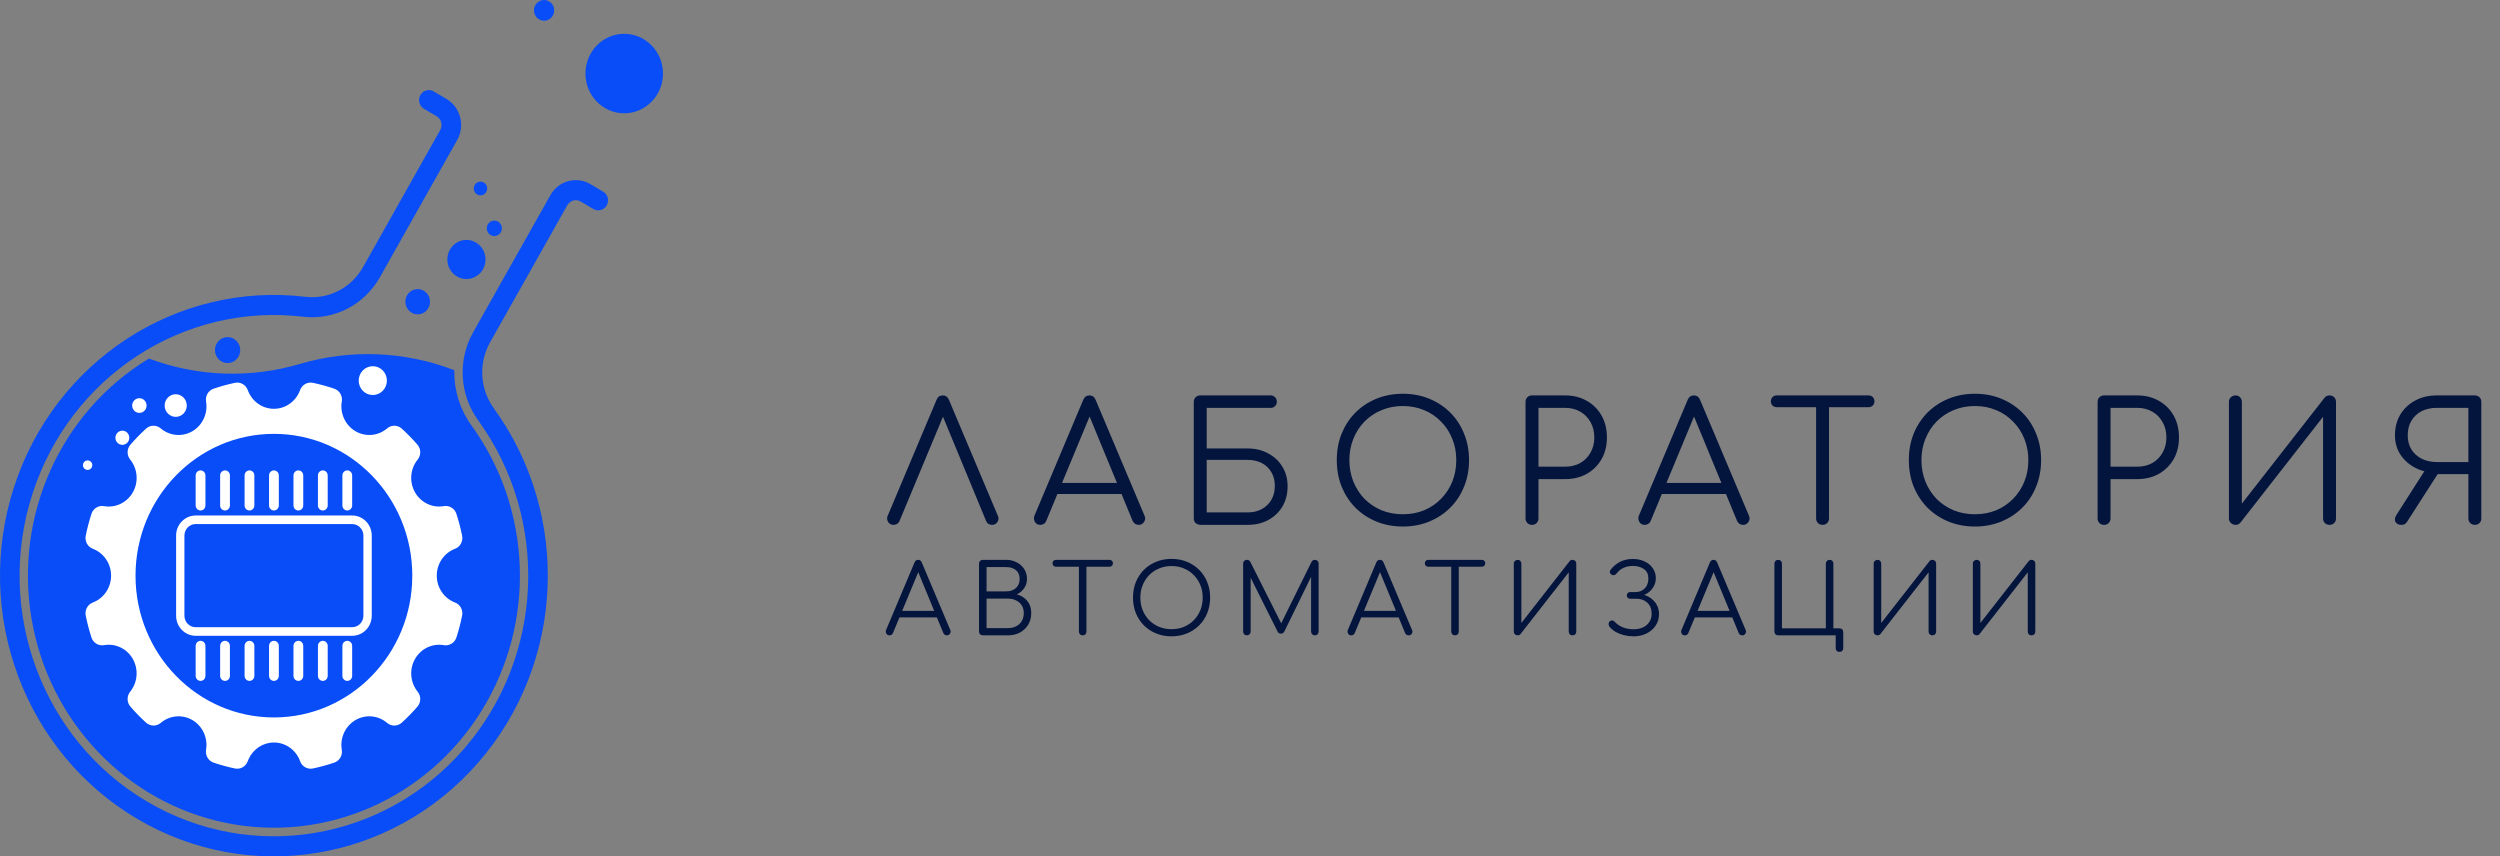
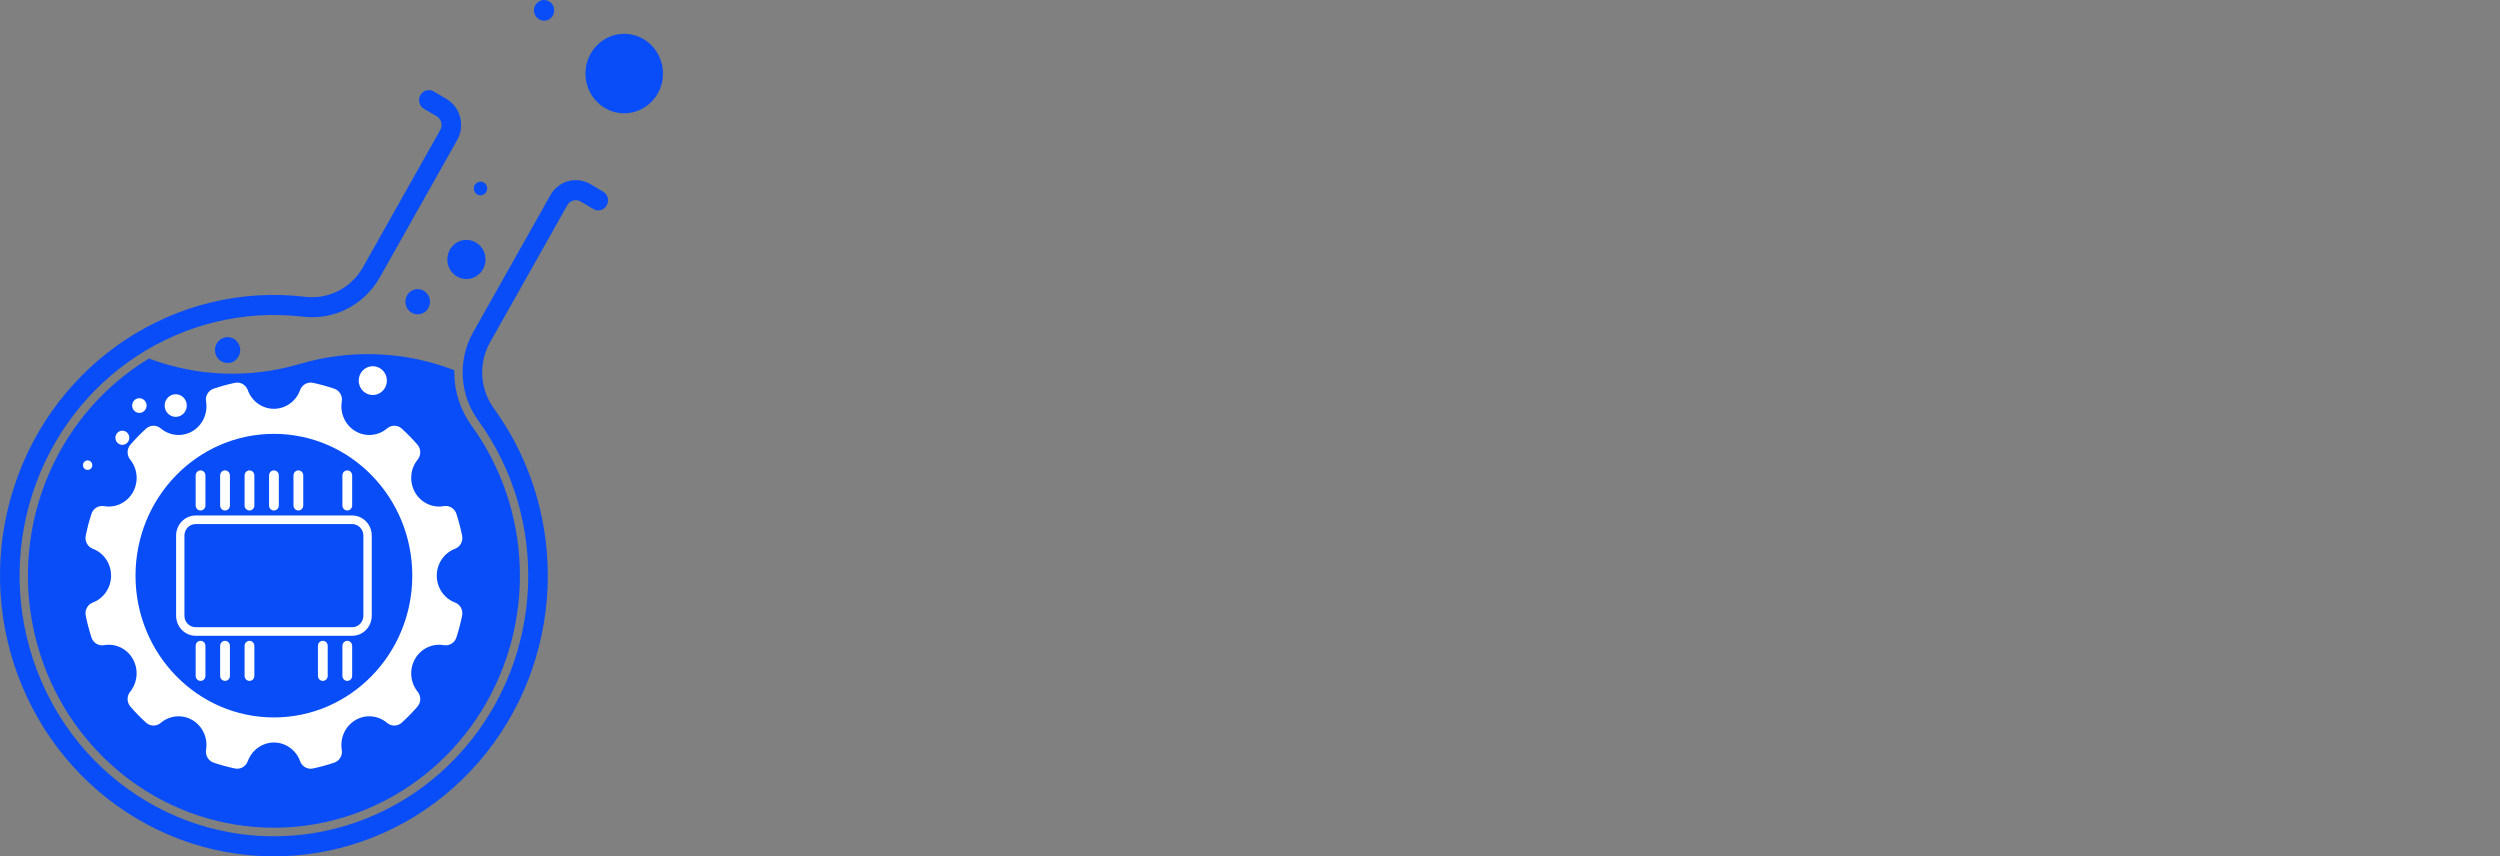
<svg xmlns="http://www.w3.org/2000/svg" width="181" height="62" viewBox="0 0 181 62" fill="none">
  <rect x="0" y="0" width="181" height="62" fill="#808080" stroke="none" />
-   <path d="M64.696 38C64.512 38 64.376 37.924 64.288 37.772C64.208 37.62 64.204 37.472 64.276 37.328L67.804 28.952C67.892 28.736 68.04 28.628 68.248 28.628C68.464 28.628 68.616 28.736 68.704 28.952L72.244 37.34C72.316 37.492 72.308 37.64 72.22 37.784C72.132 37.928 72 38 71.824 38C71.728 38 71.64 37.976 71.56 37.928C71.488 37.88 71.432 37.808 71.392 37.712L68.08 29.708H68.464L65.128 37.712C65.088 37.808 65.028 37.88 64.948 37.928C64.876 37.976 64.792 38 64.696 38ZM75.317 38C75.133 38 75.001 37.924 74.921 37.772C74.841 37.62 74.833 37.472 74.897 37.328L78.425 28.952C78.513 28.736 78.665 28.628 78.881 28.628C79.089 28.628 79.237 28.736 79.325 28.952L82.865 37.34C82.937 37.492 82.925 37.64 82.829 37.784C82.741 37.928 82.613 38 82.445 38C82.349 38 82.261 37.976 82.181 37.928C82.109 37.88 82.049 37.808 82.001 37.712L78.701 29.708H79.073L75.749 37.712C75.709 37.808 75.649 37.88 75.569 37.928C75.497 37.976 75.413 38 75.317 38ZM76.109 35.768L76.469 34.964H81.341L81.701 35.768H76.109ZM86.958 38C86.806 38 86.678 37.96 86.574 37.88C86.478 37.792 86.43 37.676 86.43 37.532V29.096C86.43 28.96 86.474 28.848 86.562 28.76C86.65 28.672 86.762 28.628 86.898 28.628H92.01C92.13 28.628 92.23 28.672 92.31 28.76C92.398 28.84 92.442 28.948 92.442 29.084C92.442 29.22 92.398 29.328 92.31 29.408C92.23 29.488 92.13 29.528 92.01 29.528H87.366V32.468H90.33C90.89 32.468 91.386 32.588 91.818 32.828C92.258 33.06 92.602 33.384 92.85 33.8C93.098 34.208 93.222 34.68 93.222 35.216C93.222 35.76 93.098 36.244 92.85 36.668C92.602 37.084 92.258 37.412 91.818 37.652C91.386 37.884 90.89 38 90.33 38H86.958ZM87.366 37.1H90.33C90.714 37.1 91.054 37.02 91.35 36.86C91.646 36.7 91.878 36.476 92.046 36.188C92.214 35.9 92.298 35.564 92.298 35.18C92.298 34.796 92.214 34.464 92.046 34.184C91.878 33.896 91.646 33.676 91.35 33.524C91.054 33.372 90.714 33.296 90.33 33.296H87.366V37.1ZM101.571 38.12C100.875 38.12 100.235 38 99.651 37.76C99.067 37.52 98.559 37.184 98.127 36.752C97.703 36.32 97.371 35.812 97.131 35.228C96.899 34.644 96.783 34.004 96.783 33.308C96.783 32.62 96.899 31.984 97.131 31.4C97.371 30.816 97.703 30.308 98.127 29.876C98.559 29.444 99.067 29.108 99.651 28.868C100.235 28.628 100.875 28.508 101.571 28.508C102.259 28.508 102.895 28.628 103.479 28.868C104.063 29.108 104.571 29.444 105.003 29.876C105.435 30.308 105.767 30.816 105.999 31.4C106.239 31.984 106.359 32.62 106.359 33.308C106.359 34.004 106.239 34.644 105.999 35.228C105.767 35.812 105.435 36.32 105.003 36.752C104.571 37.184 104.063 37.52 103.479 37.76C102.895 38 102.259 38.12 101.571 38.12ZM101.571 37.232C102.123 37.232 102.635 37.136 103.107 36.944C103.579 36.744 103.987 36.468 104.331 36.116C104.683 35.756 104.955 35.34 105.147 34.868C105.339 34.388 105.435 33.868 105.435 33.308C105.435 32.756 105.339 32.244 105.147 31.772C104.955 31.292 104.683 30.876 104.331 30.524C103.987 30.164 103.579 29.888 103.107 29.696C102.635 29.496 102.123 29.396 101.571 29.396C101.011 29.396 100.495 29.496 100.023 29.696C99.551 29.888 99.139 30.164 98.787 30.524C98.443 30.876 98.175 31.292 97.983 31.772C97.791 32.244 97.695 32.756 97.695 33.308C97.695 33.868 97.791 34.388 97.983 34.868C98.175 35.34 98.443 35.756 98.787 36.116C99.139 36.468 99.551 36.744 100.023 36.944C100.495 37.136 101.011 37.232 101.571 37.232ZM110.917 38C110.781 38 110.669 37.956 110.581 37.868C110.493 37.78 110.449 37.668 110.449 37.532V29.096C110.449 28.96 110.493 28.848 110.581 28.76C110.669 28.672 110.781 28.628 110.917 28.628H113.317C113.909 28.628 114.433 28.76 114.889 29.024C115.345 29.28 115.701 29.636 115.957 30.092C116.213 30.548 116.341 31.076 116.341 31.676C116.341 32.26 116.213 32.78 115.957 33.236C115.701 33.684 115.345 34.04 114.889 34.304C114.433 34.56 113.909 34.688 113.317 34.688H111.385V37.532C111.385 37.668 111.341 37.78 111.253 37.868C111.165 37.956 111.053 38 110.917 38ZM111.385 33.788H113.317C113.725 33.788 114.089 33.7 114.409 33.524C114.729 33.34 114.977 33.088 115.153 32.768C115.337 32.448 115.429 32.084 115.429 31.676C115.429 31.252 115.337 30.88 115.153 30.56C114.977 30.24 114.729 29.988 114.409 29.804C114.089 29.62 113.725 29.528 113.317 29.528H111.385V33.788ZM119.078 38C118.894 38 118.762 37.924 118.682 37.772C118.602 37.62 118.594 37.472 118.658 37.328L122.186 28.952C122.274 28.736 122.426 28.628 122.642 28.628C122.85 28.628 122.998 28.736 123.086 28.952L126.626 37.34C126.698 37.492 126.686 37.64 126.59 37.784C126.502 37.928 126.374 38 126.206 38C126.11 38 126.022 37.976 125.942 37.928C125.87 37.88 125.81 37.808 125.762 37.712L122.462 29.708H122.834L119.51 37.712C119.47 37.808 119.41 37.88 119.33 37.928C119.258 37.976 119.174 38 119.078 38ZM119.87 35.768L120.23 34.964H125.102L125.462 35.768H119.87ZM131.954 38C131.826 38 131.714 37.956 131.618 37.868C131.53 37.772 131.486 37.66 131.486 37.532V28.628H132.422V37.532C132.422 37.66 132.378 37.772 132.29 37.868C132.202 37.956 132.09 38 131.954 38ZM128.642 29.48C128.514 29.48 128.41 29.44 128.33 29.36C128.25 29.28 128.21 29.18 128.21 29.06C128.21 28.932 128.25 28.828 128.33 28.748C128.41 28.668 128.514 28.628 128.642 28.628H135.278C135.406 28.628 135.51 28.668 135.59 28.748C135.67 28.828 135.71 28.932 135.71 29.06C135.71 29.18 135.67 29.28 135.59 29.36C135.51 29.44 135.406 29.48 135.278 29.48H128.642ZM142.988 38.12C142.292 38.12 141.652 38 141.068 37.76C140.484 37.52 139.976 37.184 139.544 36.752C139.12 36.32 138.788 35.812 138.548 35.228C138.316 34.644 138.2 34.004 138.2 33.308C138.2 32.62 138.316 31.984 138.548 31.4C138.788 30.816 139.12 30.308 139.544 29.876C139.976 29.444 140.484 29.108 141.068 28.868C141.652 28.628 142.292 28.508 142.988 28.508C143.676 28.508 144.312 28.628 144.896 28.868C145.48 29.108 145.988 29.444 146.42 29.876C146.852 30.308 147.184 30.816 147.416 31.4C147.656 31.984 147.776 32.62 147.776 33.308C147.776 34.004 147.656 34.644 147.416 35.228C147.184 35.812 146.852 36.32 146.42 36.752C145.988 37.184 145.48 37.52 144.896 37.76C144.312 38 143.676 38.12 142.988 38.12ZM142.988 37.232C143.54 37.232 144.052 37.136 144.524 36.944C144.996 36.744 145.404 36.468 145.748 36.116C146.1 35.756 146.372 35.34 146.564 34.868C146.756 34.388 146.852 33.868 146.852 33.308C146.852 32.756 146.756 32.244 146.564 31.772C146.372 31.292 146.1 30.876 145.748 30.524C145.404 30.164 144.996 29.888 144.524 29.696C144.052 29.496 143.54 29.396 142.988 29.396C142.428 29.396 141.912 29.496 141.44 29.696C140.968 29.888 140.556 30.164 140.204 30.524C139.86 30.876 139.592 31.292 139.4 31.772C139.208 32.244 139.112 32.756 139.112 33.308C139.112 33.868 139.208 34.388 139.4 34.868C139.592 35.34 139.86 35.756 140.204 36.116C140.556 36.468 140.968 36.744 141.44 36.944C141.912 37.136 142.428 37.232 142.988 37.232ZM152.335 38C152.199 38 152.087 37.956 151.999 37.868C151.911 37.78 151.867 37.668 151.867 37.532V29.096C151.867 28.96 151.911 28.848 151.999 28.76C152.087 28.672 152.199 28.628 152.335 28.628H154.735C155.327 28.628 155.851 28.76 156.307 29.024C156.763 29.28 157.119 29.636 157.375 30.092C157.631 30.548 157.759 31.076 157.759 31.676C157.759 32.26 157.631 32.78 157.375 33.236C157.119 33.684 156.763 34.04 156.307 34.304C155.851 34.56 155.327 34.688 154.735 34.688H152.803V37.532C152.803 37.668 152.759 37.78 152.671 37.868C152.583 37.956 152.471 38 152.335 38ZM152.803 33.788H154.735C155.143 33.788 155.507 33.7 155.827 33.524C156.147 33.34 156.395 33.088 156.571 32.768C156.755 32.448 156.847 32.084 156.847 31.676C156.847 31.252 156.755 30.88 156.571 30.56C156.395 30.24 156.147 29.988 155.827 29.804C155.507 29.62 155.143 29.528 154.735 29.528H152.803V33.788ZM161.854 38C161.726 38 161.614 37.956 161.518 37.868C161.422 37.78 161.374 37.668 161.374 37.532V29.096C161.374 28.96 161.422 28.848 161.518 28.76C161.614 28.672 161.726 28.628 161.854 28.628C161.99 28.628 162.098 28.672 162.178 28.76C162.266 28.848 162.31 28.96 162.31 29.096V36.464L168.298 28.796C168.386 28.684 168.506 28.628 168.658 28.628C168.794 28.628 168.906 28.672 168.994 28.76C169.082 28.848 169.126 28.96 169.126 29.096V37.532C169.126 37.668 169.082 37.78 168.994 37.868C168.906 37.956 168.794 38 168.658 38C168.522 38 168.41 37.956 168.322 37.868C168.234 37.78 168.19 37.668 168.19 37.532V30.176L162.202 37.844C162.162 37.892 162.11 37.932 162.046 37.964C161.982 37.988 161.918 38 161.854 38ZM179.179 38C179.043 38 178.931 37.956 178.843 37.868C178.755 37.78 178.711 37.668 178.711 37.532V34.328H176.287V34.208C175.767 34.208 175.287 34.092 174.847 33.86C174.407 33.628 174.055 33.312 173.791 32.912C173.527 32.504 173.395 32.04 173.395 31.52C173.395 30.952 173.523 30.452 173.779 30.02C174.043 29.588 174.403 29.248 174.859 29C175.315 28.752 175.839 28.628 176.431 28.628H179.179C179.315 28.628 179.427 28.672 179.515 28.76C179.603 28.848 179.647 28.96 179.647 29.096V37.532C179.647 37.668 179.603 37.78 179.515 37.868C179.427 37.956 179.315 38 179.179 38ZM173.875 38C173.659 38 173.511 37.928 173.431 37.784C173.359 37.64 173.383 37.472 173.503 37.28L175.711 33.824L176.647 34.076L174.283 37.76C174.235 37.84 174.179 37.9 174.115 37.94C174.051 37.98 173.971 38 173.875 38ZM176.431 33.452H178.711V29.528H176.431C176.015 29.528 175.647 29.608 175.327 29.768C175.015 29.928 174.767 30.16 174.583 30.464C174.407 30.76 174.319 31.112 174.319 31.52C174.319 31.912 174.407 32.252 174.583 32.54C174.767 32.828 175.015 33.052 175.327 33.212C175.647 33.372 176.015 33.452 176.431 33.452ZM64.399 46C64.292 46 64.215 45.956 64.168 45.867C64.121 45.778 64.117 45.692 64.154 45.608L66.212 40.722C66.263 40.596 66.352 40.533 66.478 40.533C66.599 40.533 66.686 40.596 66.737 40.722L68.802 45.615C68.844 45.704 68.837 45.79 68.781 45.874C68.73 45.958 68.655 46 68.557 46C68.501 46 68.45 45.986 68.403 45.958C68.361 45.93 68.326 45.888 68.298 45.832L66.373 41.163H66.59L64.651 45.832C64.628 45.888 64.593 45.93 64.546 45.958C64.504 45.986 64.455 46 64.399 46ZM64.861 44.698L65.071 44.229H67.913L68.123 44.698H64.861ZM71.19 46C71.101 46 71.026 45.977 70.966 45.93C70.91 45.879 70.882 45.811 70.882 45.727V40.806C70.882 40.727 70.907 40.661 70.959 40.61C71.01 40.559 71.076 40.533 71.155 40.533H72.856C73.136 40.533 73.388 40.594 73.612 40.715C73.841 40.832 74.02 40.993 74.151 41.198C74.286 41.403 74.354 41.641 74.354 41.912C74.354 42.164 74.286 42.388 74.151 42.584C74.016 42.78 73.838 42.929 73.619 43.032C73.931 43.116 74.183 43.275 74.375 43.508C74.566 43.737 74.662 44.028 74.662 44.383C74.662 44.7 74.59 44.98 74.445 45.223C74.3 45.466 74.1 45.657 73.843 45.797C73.591 45.932 73.302 46 72.975 46H71.19ZM71.428 45.475H72.975C73.199 45.475 73.397 45.431 73.57 45.342C73.743 45.253 73.878 45.127 73.976 44.964C74.074 44.801 74.123 44.607 74.123 44.383C74.123 44.173 74.074 43.991 73.976 43.837C73.878 43.678 73.743 43.557 73.57 43.473C73.397 43.384 73.199 43.34 72.975 43.34H71.428V45.475ZM71.428 42.815H72.856C73.136 42.815 73.367 42.736 73.549 42.577C73.731 42.418 73.822 42.197 73.822 41.912C73.822 41.632 73.731 41.42 73.549 41.275C73.367 41.13 73.136 41.058 72.856 41.058H71.428V42.815ZM78.386 46C78.311 46 78.246 45.974 78.19 45.923C78.139 45.867 78.113 45.802 78.113 45.727V40.533H78.659V45.727C78.659 45.802 78.633 45.867 78.582 45.923C78.531 45.974 78.466 46 78.386 46ZM76.454 41.03C76.379 41.03 76.319 41.007 76.272 40.96C76.225 40.913 76.202 40.855 76.202 40.785C76.202 40.71 76.225 40.65 76.272 40.603C76.319 40.556 76.379 40.533 76.454 40.533H80.325C80.4 40.533 80.46 40.556 80.507 40.603C80.554 40.65 80.577 40.71 80.577 40.785C80.577 40.855 80.554 40.913 80.507 40.96C80.46 41.007 80.4 41.03 80.325 41.03H76.454ZM84.822 46.07C84.416 46.07 84.043 46 83.702 45.86C83.362 45.72 83.065 45.524 82.813 45.272C82.566 45.02 82.372 44.724 82.232 44.383C82.097 44.042 82.029 43.669 82.029 43.263C82.029 42.862 82.097 42.491 82.232 42.15C82.372 41.809 82.566 41.513 82.813 41.261C83.065 41.009 83.362 40.813 83.702 40.673C84.043 40.533 84.416 40.463 84.822 40.463C85.224 40.463 85.595 40.533 85.935 40.673C86.276 40.813 86.572 41.009 86.824 41.261C87.076 41.513 87.27 41.809 87.405 42.15C87.545 42.491 87.615 42.862 87.615 43.263C87.615 43.669 87.545 44.042 87.405 44.383C87.27 44.724 87.076 45.02 86.824 45.272C86.572 45.524 86.276 45.72 85.935 45.86C85.595 46 85.224 46.07 84.822 46.07ZM84.822 45.552C85.144 45.552 85.443 45.496 85.718 45.384C85.994 45.267 86.232 45.106 86.432 44.901C86.638 44.691 86.796 44.448 86.908 44.173C87.02 43.893 87.076 43.59 87.076 43.263C87.076 42.941 87.02 42.642 86.908 42.367C86.796 42.087 86.638 41.844 86.432 41.639C86.232 41.429 85.994 41.268 85.718 41.156C85.443 41.039 85.144 40.981 84.822 40.981C84.496 40.981 84.195 41.039 83.919 41.156C83.644 41.268 83.404 41.429 83.198 41.639C82.998 41.844 82.841 42.087 82.729 42.367C82.617 42.642 82.561 42.941 82.561 43.263C82.561 43.59 82.617 43.893 82.729 44.173C82.841 44.448 82.998 44.691 83.198 44.901C83.404 45.106 83.644 45.267 83.919 45.384C84.195 45.496 84.496 45.552 84.822 45.552ZM90.275 46C90.2 46 90.135 45.974 90.079 45.923C90.027 45.867 90.002 45.802 90.002 45.727V40.806C90.002 40.727 90.027 40.661 90.079 40.61C90.135 40.559 90.2 40.533 90.275 40.533C90.387 40.533 90.468 40.58 90.52 40.673L92.879 45.363H92.641L94.958 40.673C95.014 40.58 95.095 40.533 95.203 40.533C95.277 40.533 95.34 40.559 95.392 40.61C95.443 40.661 95.469 40.727 95.469 40.806V45.727C95.469 45.802 95.443 45.867 95.392 45.923C95.34 45.974 95.277 46 95.203 46C95.123 46 95.056 45.974 95 45.923C94.948 45.867 94.923 45.802 94.923 45.727V41.513L95.042 41.52L92.977 45.741C92.925 45.83 92.846 45.874 92.739 45.874C92.622 45.874 92.538 45.818 92.487 45.706L90.408 41.548L90.548 41.513V45.727C90.548 45.802 90.52 45.867 90.464 45.923C90.412 45.974 90.349 46 90.275 46ZM97.831 46C97.724 46 97.647 45.956 97.6 45.867C97.553 45.778 97.549 45.692 97.586 45.608L99.644 40.722C99.695 40.596 99.784 40.533 99.91 40.533C100.031 40.533 100.118 40.596 100.169 40.722L102.234 45.615C102.276 45.704 102.269 45.79 102.213 45.874C102.162 45.958 102.087 46 101.989 46C101.933 46 101.882 45.986 101.835 45.958C101.793 45.93 101.758 45.888 101.73 45.832L99.805 41.163H100.022L98.083 45.832C98.059 45.888 98.025 45.93 97.978 45.958C97.936 45.986 97.887 46 97.831 46ZM98.293 44.698L98.503 44.229H101.345L101.555 44.698H98.293ZM105.342 46C105.267 46 105.202 45.974 105.146 45.923C105.095 45.867 105.069 45.802 105.069 45.727V40.533H105.615V45.727C105.615 45.802 105.589 45.867 105.538 45.923C105.487 45.974 105.421 46 105.342 46ZM103.41 41.03C103.335 41.03 103.275 41.007 103.228 40.96C103.181 40.913 103.158 40.855 103.158 40.785C103.158 40.71 103.181 40.65 103.228 40.603C103.275 40.556 103.335 40.533 103.41 40.533H107.281C107.356 40.533 107.416 40.556 107.463 40.603C107.51 40.65 107.533 40.71 107.533 40.785C107.533 40.855 107.51 40.913 107.463 40.96C107.416 41.007 107.356 41.03 107.281 41.03H103.41ZM109.88 46C109.805 46 109.74 45.974 109.684 45.923C109.628 45.872 109.6 45.806 109.6 45.727V40.806C109.6 40.727 109.628 40.661 109.684 40.61C109.74 40.559 109.805 40.533 109.88 40.533C109.959 40.533 110.022 40.559 110.069 40.61C110.12 40.661 110.146 40.727 110.146 40.806V45.104L113.639 40.631C113.69 40.566 113.76 40.533 113.849 40.533C113.928 40.533 113.994 40.559 114.045 40.61C114.096 40.661 114.122 40.727 114.122 40.806V45.727C114.122 45.806 114.096 45.872 114.045 45.923C113.994 45.974 113.928 46 113.849 46C113.77 46 113.704 45.974 113.653 45.923C113.602 45.872 113.576 45.806 113.576 45.727V41.436L110.083 45.909C110.06 45.937 110.029 45.96 109.992 45.979C109.955 45.993 109.917 46 109.88 46ZM118.264 46.07C118.026 46.07 117.793 46.042 117.564 45.986C117.34 45.925 117.135 45.841 116.948 45.734C116.761 45.622 116.612 45.489 116.5 45.335C116.472 45.274 116.46 45.211 116.465 45.146C116.47 45.076 116.5 45.018 116.556 44.971C116.612 44.929 116.673 44.913 116.738 44.922C116.808 44.931 116.866 44.966 116.913 45.027C117.067 45.19 117.261 45.321 117.494 45.419C117.727 45.512 117.984 45.559 118.264 45.559C118.521 45.559 118.747 45.515 118.943 45.426C119.139 45.337 119.293 45.209 119.405 45.041C119.522 44.873 119.58 44.672 119.58 44.439C119.58 44.094 119.475 43.825 119.265 43.634C119.06 43.443 118.794 43.347 118.467 43.347H118.033C117.958 43.347 117.898 43.326 117.851 43.284C117.804 43.237 117.781 43.179 117.781 43.109C117.781 43.034 117.804 42.976 117.851 42.934C117.898 42.887 117.956 42.864 118.026 42.864H118.418C118.684 42.864 118.903 42.778 119.076 42.605C119.253 42.432 119.342 42.192 119.342 41.884C119.342 41.581 119.237 41.354 119.027 41.205C118.817 41.051 118.546 40.974 118.215 40.974C117.968 40.974 117.744 41.021 117.543 41.114C117.342 41.207 117.179 41.338 117.053 41.506C117.002 41.576 116.941 41.62 116.871 41.639C116.806 41.658 116.74 41.646 116.675 41.604C116.614 41.567 116.575 41.515 116.556 41.45C116.542 41.38 116.558 41.315 116.605 41.254C116.778 41.025 116.995 40.839 117.256 40.694C117.522 40.545 117.842 40.47 118.215 40.47C118.542 40.47 118.829 40.531 119.076 40.652C119.328 40.769 119.524 40.932 119.664 41.142C119.809 41.352 119.881 41.59 119.881 41.856C119.881 42.043 119.844 42.215 119.769 42.374C119.699 42.528 119.603 42.663 119.482 42.78C119.365 42.897 119.232 42.988 119.083 43.053C118.938 43.118 118.794 43.156 118.649 43.165V42.997C118.822 43.006 118.994 43.046 119.167 43.116C119.34 43.181 119.496 43.277 119.636 43.403C119.781 43.524 119.895 43.674 119.979 43.851C120.068 44.024 120.112 44.224 120.112 44.453C120.112 44.766 120.033 45.043 119.874 45.286C119.715 45.529 119.496 45.72 119.216 45.86C118.941 46 118.623 46.07 118.264 46.07ZM121.984 46C121.877 46 121.8 45.956 121.753 45.867C121.706 45.778 121.702 45.692 121.739 45.608L123.797 40.722C123.848 40.596 123.937 40.533 124.063 40.533C124.184 40.533 124.271 40.596 124.322 40.722L126.387 45.615C126.429 45.704 126.422 45.79 126.366 45.874C126.315 45.958 126.24 46 126.142 46C126.086 46 126.035 45.986 125.988 45.958C125.946 45.93 125.911 45.888 125.883 45.832L123.958 41.163H124.175L122.236 45.832C122.213 45.888 122.178 45.93 122.131 45.958C122.089 45.986 122.04 46 121.984 46ZM122.446 44.698L122.656 44.229H125.498L125.708 44.698H122.446ZM133.178 47.197C133.094 47.197 133.026 47.171 132.975 47.12C132.928 47.073 132.905 47.008 132.905 46.924V46H128.74C128.661 46 128.595 45.974 128.544 45.923C128.493 45.872 128.467 45.806 128.467 45.727V40.806C128.467 40.727 128.493 40.661 128.544 40.61C128.595 40.559 128.661 40.533 128.74 40.533C128.819 40.533 128.885 40.559 128.936 40.61C128.987 40.661 129.013 40.727 129.013 40.806V45.489H132.191V40.806C132.191 40.727 132.217 40.661 132.268 40.61C132.319 40.559 132.385 40.533 132.464 40.533C132.543 40.533 132.609 40.559 132.66 40.61C132.711 40.661 132.737 40.727 132.737 40.806V45.489H133.178C133.262 45.489 133.327 45.515 133.374 45.566C133.425 45.613 133.451 45.678 133.451 45.762V46.924C133.451 47.008 133.425 47.073 133.374 47.12C133.327 47.171 133.262 47.197 133.178 47.197ZM135.934 46C135.859 46 135.794 45.974 135.738 45.923C135.682 45.872 135.654 45.806 135.654 45.727V40.806C135.654 40.727 135.682 40.661 135.738 40.61C135.794 40.559 135.859 40.533 135.934 40.533C136.013 40.533 136.076 40.559 136.123 40.61C136.174 40.661 136.2 40.727 136.2 40.806V45.104L139.693 40.631C139.744 40.566 139.814 40.533 139.903 40.533C139.982 40.533 140.047 40.559 140.099 40.61C140.15 40.661 140.176 40.727 140.176 40.806V45.727C140.176 45.806 140.15 45.872 140.099 45.923C140.047 45.974 139.982 46 139.903 46C139.823 46 139.758 45.974 139.707 45.923C139.655 45.872 139.63 45.806 139.63 45.727V41.436L136.137 45.909C136.113 45.937 136.083 45.96 136.046 45.979C136.008 45.993 135.971 46 135.934 46ZM143.114 46C143.039 46 142.974 45.974 142.918 45.923C142.862 45.872 142.834 45.806 142.834 45.727V40.806C142.834 40.727 142.862 40.661 142.918 40.61C142.974 40.559 143.039 40.533 143.114 40.533C143.193 40.533 143.256 40.559 143.303 40.61C143.354 40.661 143.38 40.727 143.38 40.806V45.104L146.873 40.631C146.924 40.566 146.994 40.533 147.083 40.533C147.162 40.533 147.227 40.559 147.279 40.61C147.33 40.661 147.356 40.727 147.356 40.806V45.727C147.356 45.806 147.33 45.872 147.279 45.923C147.227 45.974 147.162 46 147.083 46C147.003 46 146.938 45.974 146.887 45.923C146.835 45.872 146.81 45.806 146.81 45.727V41.436L143.317 45.909C143.293 45.937 143.263 45.96 143.226 45.979C143.188 45.993 143.151 46 143.114 46Z" fill="#03143D" />
  <path d="M34.045 30.857C38.414 36.886 38.708 45.05 34.785 51.392C30.861 57.735 23.531 60.945 16.347 59.467C9.163 57.989 3.609 52.128 2.378 44.725C1.147 37.322 4.493 29.907 10.795 26.074C14.31 27.381 18.14 27.513 21.733 26.451C25.368 25.378 29.242 25.526 32.788 26.873C32.769 28.306 33.21 29.706 34.045 30.857Z" fill="#084DF7" stroke="#084DF7" stroke-width="0.209" />
  <path d="M22.655 27.716C23.178 27.827 23.694 27.969 24.201 28.141C24.584 28.271 24.814 28.666 24.746 29.069C24.603 29.926 24.996 30.783 25.729 31.216C26.46 31.649 27.378 31.569 28.028 31.015C28.338 30.751 28.789 30.759 29.09 31.033C29.488 31.397 29.867 31.784 30.222 32.193C30.488 32.499 30.495 32.958 30.239 33.274C29.698 33.941 29.619 34.885 30.043 35.638C30.467 36.39 31.302 36.79 32.134 36.644C32.532 36.574 32.918 36.813 33.044 37.202C33.211 37.721 33.35 38.25 33.458 38.785C33.539 39.185 33.322 39.589 32.944 39.732C32.151 40.031 31.622 40.807 31.622 41.677C31.622 42.546 32.151 43.322 32.944 43.622C33.322 43.765 33.539 44.169 33.458 44.569C33.35 45.104 33.212 45.633 33.044 46.153C32.918 46.541 32.532 46.78 32.134 46.71C31.302 46.564 30.467 46.964 30.043 47.716C29.619 48.468 29.698 49.413 30.239 50.08C30.495 50.396 30.488 50.855 30.222 51.161C29.867 51.57 29.488 51.956 29.09 52.32C28.79 52.595 28.338 52.602 28.028 52.339C27.378 51.785 26.46 51.705 25.729 52.138C24.996 52.571 24.602 53.428 24.746 54.285C24.813 54.688 24.584 55.084 24.201 55.214C23.694 55.386 23.178 55.527 22.655 55.638C22.26 55.722 21.866 55.496 21.727 55.111C21.434 54.296 20.676 53.757 19.832 53.757C19.041 53.757 18.326 54.231 17.998 54.962L17.938 55.111C17.799 55.496 17.405 55.721 17.01 55.638C16.487 55.527 15.97 55.386 15.464 55.214C15.081 55.084 14.852 54.688 14.919 54.285C15.062 53.428 14.669 52.571 13.937 52.138C13.205 51.705 12.287 51.785 11.637 52.339C11.327 52.603 10.875 52.594 10.574 52.32C10.176 51.957 9.798 51.569 9.443 51.161C9.177 50.855 9.169 50.396 9.425 50.08L9.521 49.951C9.975 49.295 10.019 48.421 9.622 47.716C9.198 46.964 8.363 46.564 7.531 46.71C7.133 46.78 6.747 46.541 6.621 46.153C6.454 45.633 6.315 45.104 6.207 44.569C6.126 44.168 6.343 43.765 6.721 43.622C7.513 43.322 8.043 42.546 8.043 41.677C8.043 40.807 7.513 40.032 6.721 39.732C6.343 39.589 6.126 39.185 6.207 38.785C6.315 38.25 6.454 37.721 6.621 37.202C6.747 36.813 7.133 36.574 7.531 36.644C8.363 36.79 9.198 36.39 9.622 35.638C10.046 34.885 9.966 33.941 9.425 33.274C9.169 32.958 9.177 32.499 9.443 32.193C9.798 31.784 10.176 31.397 10.574 31.033C10.875 30.759 11.327 30.751 11.637 31.015C12.287 31.569 13.205 31.649 13.937 31.216C14.669 30.783 15.062 29.925 14.919 29.069C14.851 28.666 15.081 28.27 15.464 28.141C15.971 27.969 16.487 27.827 17.01 27.716C17.405 27.632 17.799 27.858 17.938 28.242C18.231 29.057 18.988 29.597 19.832 29.597C20.676 29.597 21.434 29.057 21.727 28.242C21.866 27.858 22.259 27.632 22.655 27.716ZM19.831 31.411C14.295 31.411 9.812 36.01 9.812 41.677C9.812 47.344 14.295 51.942 19.831 51.943C25.367 51.942 29.849 47.344 29.85 41.677C29.849 36.01 25.367 31.411 19.831 31.411Z" fill="white" />
  <path d="M15.938 48.935C15.938 49.135 16.096 49.297 16.292 49.297C16.487 49.297 16.646 49.135 16.646 48.935V46.757C16.646 46.627 16.578 46.508 16.469 46.443C16.359 46.378 16.224 46.378 16.114 46.443C16.005 46.508 15.938 46.627 15.938 46.757V48.935Z" fill="white" />
  <path d="M24.789 48.935C24.789 49.135 24.948 49.297 25.143 49.297C25.339 49.297 25.497 49.135 25.497 48.935V46.757C25.497 46.627 25.43 46.508 25.32 46.443C25.211 46.378 25.076 46.378 24.966 46.443C24.857 46.508 24.789 46.627 24.789 46.757V48.935Z" fill="white" />
  <path d="M23.018 48.935C23.018 49.135 23.176 49.297 23.372 49.297C23.567 49.297 23.726 49.135 23.726 48.935V46.757C23.726 46.627 23.658 46.508 23.549 46.443C23.439 46.378 23.304 46.378 23.195 46.443C23.085 46.508 23.018 46.627 23.018 46.757V48.935Z" fill="white" />
-   <path d="M19.479 48.935C19.479 49.135 19.637 49.297 19.833 49.297C20.028 49.297 20.187 49.135 20.187 48.935V46.757C20.187 46.627 20.119 46.508 20.01 46.443C19.9 46.378 19.765 46.378 19.656 46.443C19.546 46.508 19.479 46.627 19.479 46.757V48.935Z" fill="white" />
-   <path d="M21.248 48.935C21.248 49.135 21.407 49.297 21.602 49.297C21.798 49.297 21.956 49.135 21.956 48.935V46.757C21.956 46.627 21.889 46.508 21.779 46.443C21.67 46.378 21.535 46.378 21.425 46.443C21.316 46.508 21.248 46.627 21.248 46.757V48.935Z" fill="white" />
  <path d="M17.708 48.935C17.708 49.135 17.867 49.297 18.062 49.297C18.258 49.297 18.416 49.135 18.416 48.935V46.757C18.416 46.627 18.349 46.508 18.239 46.443C18.13 46.378 17.995 46.378 17.885 46.443C17.776 46.508 17.708 46.627 17.708 46.757V48.935Z" fill="white" />
  <path d="M14.166 48.935C14.166 49.135 14.325 49.297 14.52 49.297C14.716 49.297 14.874 49.135 14.874 48.935V46.757C14.874 46.627 14.807 46.508 14.697 46.443C14.588 46.378 14.453 46.378 14.343 46.443C14.233 46.508 14.166 46.627 14.166 46.757V48.935Z" fill="white" />
  <path d="M19.479 36.596C19.479 36.797 19.637 36.959 19.833 36.959C20.028 36.959 20.187 36.797 20.187 36.596V34.419C20.187 34.289 20.119 34.169 20.01 34.104C19.9 34.039 19.765 34.039 19.656 34.104C19.546 34.169 19.479 34.289 19.479 34.419V36.596Z" fill="white" />
  <path d="M17.708 36.596C17.708 36.797 17.867 36.959 18.062 36.959C18.258 36.959 18.416 36.797 18.416 36.596V34.419C18.416 34.289 18.349 34.169 18.239 34.104C18.13 34.039 17.995 34.039 17.885 34.104C17.776 34.169 17.708 34.289 17.708 34.419V36.596Z" fill="white" />
  <path d="M24.789 36.596C24.789 36.797 24.948 36.959 25.143 36.959C25.339 36.959 25.497 36.797 25.497 36.596V34.419C25.497 34.289 25.43 34.169 25.32 34.104C25.211 34.039 25.076 34.039 24.966 34.104C24.857 34.169 24.789 34.289 24.789 34.419V36.596Z" fill="white" />
-   <path d="M23.018 36.596C23.018 36.797 23.176 36.959 23.372 36.959C23.567 36.959 23.726 36.797 23.726 36.596V34.419C23.726 34.289 23.658 34.169 23.549 34.104C23.439 34.039 23.304 34.039 23.195 34.104C23.085 34.169 23.018 34.289 23.018 34.419V36.596Z" fill="white" />
  <path d="M21.248 36.596C21.248 36.797 21.407 36.959 21.602 36.959C21.798 36.959 21.956 36.797 21.956 36.596V34.419C21.956 34.289 21.889 34.169 21.779 34.104C21.67 34.039 21.535 34.039 21.425 34.104C21.316 34.169 21.248 34.289 21.248 34.419V36.596Z" fill="white" />
  <path d="M15.938 34.419V36.596C15.938 36.797 16.096 36.959 16.292 36.959C16.487 36.959 16.646 36.797 16.646 36.596V34.419C16.646 34.289 16.578 34.169 16.469 34.104C16.359 34.039 16.224 34.039 16.114 34.104C16.005 34.169 15.938 34.289 15.938 34.419Z" fill="white" />
  <path d="M14.874 36.596V34.419C14.874 34.289 14.807 34.169 14.697 34.104C14.588 34.039 14.453 34.039 14.343 34.104C14.233 34.169 14.166 34.289 14.166 34.419V36.596C14.166 36.797 14.325 36.959 14.52 36.959C14.716 36.959 14.874 36.797 14.874 36.596Z" fill="white" />
  <path d="M12.75 44.58C12.75 44.965 12.899 45.334 13.165 45.606C13.431 45.878 13.791 46.031 14.166 46.031H25.498C26.28 46.031 26.914 45.381 26.914 44.58V38.773C26.914 38.388 26.765 38.019 26.499 37.747C26.233 37.475 25.873 37.322 25.498 37.322H14.166C13.791 37.322 13.431 37.475 13.165 37.747C12.899 38.019 12.75 38.388 12.75 38.773V44.58Z" fill="white" />
  <path d="M13.457 44.58C13.457 44.772 13.532 44.957 13.665 45.093C13.797 45.229 13.977 45.305 14.165 45.305H25.496C25.887 45.305 26.205 44.98 26.205 44.58V38.773C26.205 38.581 26.13 38.396 25.997 38.26C25.864 38.124 25.684 38.047 25.496 38.047H14.165C13.977 38.047 13.797 38.124 13.665 38.26C13.532 38.396 13.457 38.581 13.457 38.773V44.58Z" fill="#084DF7" stroke="#084DF7" stroke-width="0.209" />
  <path d="M39.848 14.13C40.13 13.63 40.593 13.265 41.138 13.115C41.682 12.966 42.262 13.044 42.75 13.333L43.67 13.877C44.009 14.078 44.125 14.522 43.929 14.869C43.734 15.216 43.3 15.335 42.962 15.134L42.042 14.59C41.879 14.494 41.686 14.468 41.504 14.518C41.323 14.567 41.168 14.689 41.074 14.856L35.481 24.784C34.634 26.288 34.74 28.164 35.75 29.558C41.357 37.294 40.892 48 34.638 55.195C28.384 62.39 18.059 64.094 9.917 59.276C1.775 54.459 -1.947 44.443 1.005 35.294C3.958 26.146 12.773 20.381 22.113 21.489C23.796 21.689 25.434 20.844 26.282 19.34L31.875 9.412C32.07 9.065 31.954 8.621 31.615 8.421L30.695 7.876C30.476 7.747 30.341 7.507 30.341 7.248C30.341 6.989 30.476 6.749 30.695 6.619C30.915 6.49 31.184 6.49 31.404 6.619L32.324 7.164C33.34 7.765 33.688 9.097 33.101 10.138L27.508 20.066C26.379 22.072 24.194 23.197 21.95 22.931C13.277 21.902 5.092 27.256 2.35 35.75C-0.391 44.245 3.064 53.545 10.625 58.019C18.186 62.493 27.773 60.91 33.58 54.23C39.388 47.549 39.819 37.607 34.613 30.424C33.266 28.565 33.125 26.064 34.255 24.058L39.848 14.13Z" fill="#084DF7" />
  <path d="M17.393 25.346C17.393 24.827 16.983 24.407 16.477 24.407C15.972 24.407 15.562 24.827 15.562 25.346C15.562 25.864 15.972 26.285 16.477 26.285C16.983 26.285 17.393 25.864 17.393 25.346Z" fill="#084DF7" />
  <path d="M31.134 21.845C31.134 21.34 30.734 20.93 30.241 20.93C29.748 20.93 29.349 21.34 29.349 21.845C29.349 22.35 29.748 22.76 30.241 22.76C30.734 22.76 31.134 22.35 31.134 21.845Z" fill="#084DF7" />
  <path d="M48 5.325C48 3.736 46.743 2.448 45.193 2.448C43.642 2.448 42.386 3.736 42.386 5.325C42.386 6.914 43.642 8.202 45.193 8.202C46.743 8.202 48 6.914 48 5.325Z" fill="#084DF7" />
  <path d="M35.271 13.647C35.271 13.373 35.054 13.151 34.787 13.151C34.52 13.151 34.303 13.373 34.303 13.647C34.303 13.921 34.52 14.143 34.787 14.143C35.054 14.143 35.271 13.921 35.271 13.647Z" fill="#084DF7" />
-   <path d="M36.336 16.53C36.336 16.221 36.091 15.97 35.789 15.97C35.487 15.97 35.242 16.221 35.242 16.53C35.242 16.84 35.487 17.09 35.789 17.09C36.091 17.09 36.336 16.84 36.336 16.53Z" fill="#084DF7" />
  <path d="M35.152 18.786C35.152 18.004 34.533 17.37 33.77 17.37C33.007 17.37 32.389 18.004 32.389 18.786C32.389 19.568 33.007 20.202 33.77 20.202C34.533 20.202 35.152 19.568 35.152 18.786Z" fill="#084DF7" />
  <path d="M40.124 0.75C40.124 0.336 39.796 0 39.392 0C38.987 0 38.659 0.336 38.659 0.75C38.659 1.165 38.987 1.501 39.392 1.501C39.796 1.501 40.124 1.165 40.124 0.75Z" fill="#084DF7" />
  <path d="M6.582 33.678C6.582 33.544 6.476 33.435 6.345 33.435C6.214 33.435 6.107 33.544 6.107 33.678C6.107 33.812 6.214 33.921 6.345 33.921C6.476 33.921 6.582 33.812 6.582 33.678Z" fill="white" stroke="white" stroke-width="0.209" />
  <path d="M27.906 27.556C27.906 27.038 27.496 26.618 26.99 26.618C26.484 26.618 26.074 27.038 26.074 27.556C26.074 28.075 26.484 28.495 26.99 28.495C27.496 28.495 27.906 28.075 27.906 27.556Z" fill="white" stroke="white" stroke-width="0.209" />
  <path d="M9.257 31.693C9.257 31.468 9.079 31.285 8.859 31.285C8.639 31.285 8.461 31.468 8.461 31.693C8.461 31.919 8.639 32.102 8.859 32.102C9.079 32.102 9.257 31.919 9.257 31.693Z" fill="white" stroke="white" stroke-width="0.209" />
  <path d="M13.418 29.362C13.418 28.968 13.106 28.648 12.722 28.648C12.337 28.648 12.025 28.968 12.025 29.362C12.025 29.756 12.337 30.076 12.722 30.076C13.106 30.076 13.418 29.756 13.418 29.362Z" fill="white" stroke="white" stroke-width="0.209" />
  <path d="M10.508 29.362C10.508 29.126 10.321 28.934 10.09 28.934C9.86 28.934 9.673 29.126 9.673 29.362C9.673 29.598 9.86 29.79 10.09 29.79C10.321 29.79 10.508 29.598 10.508 29.362Z" fill="white" stroke="white" stroke-width="0.209" />
</svg>